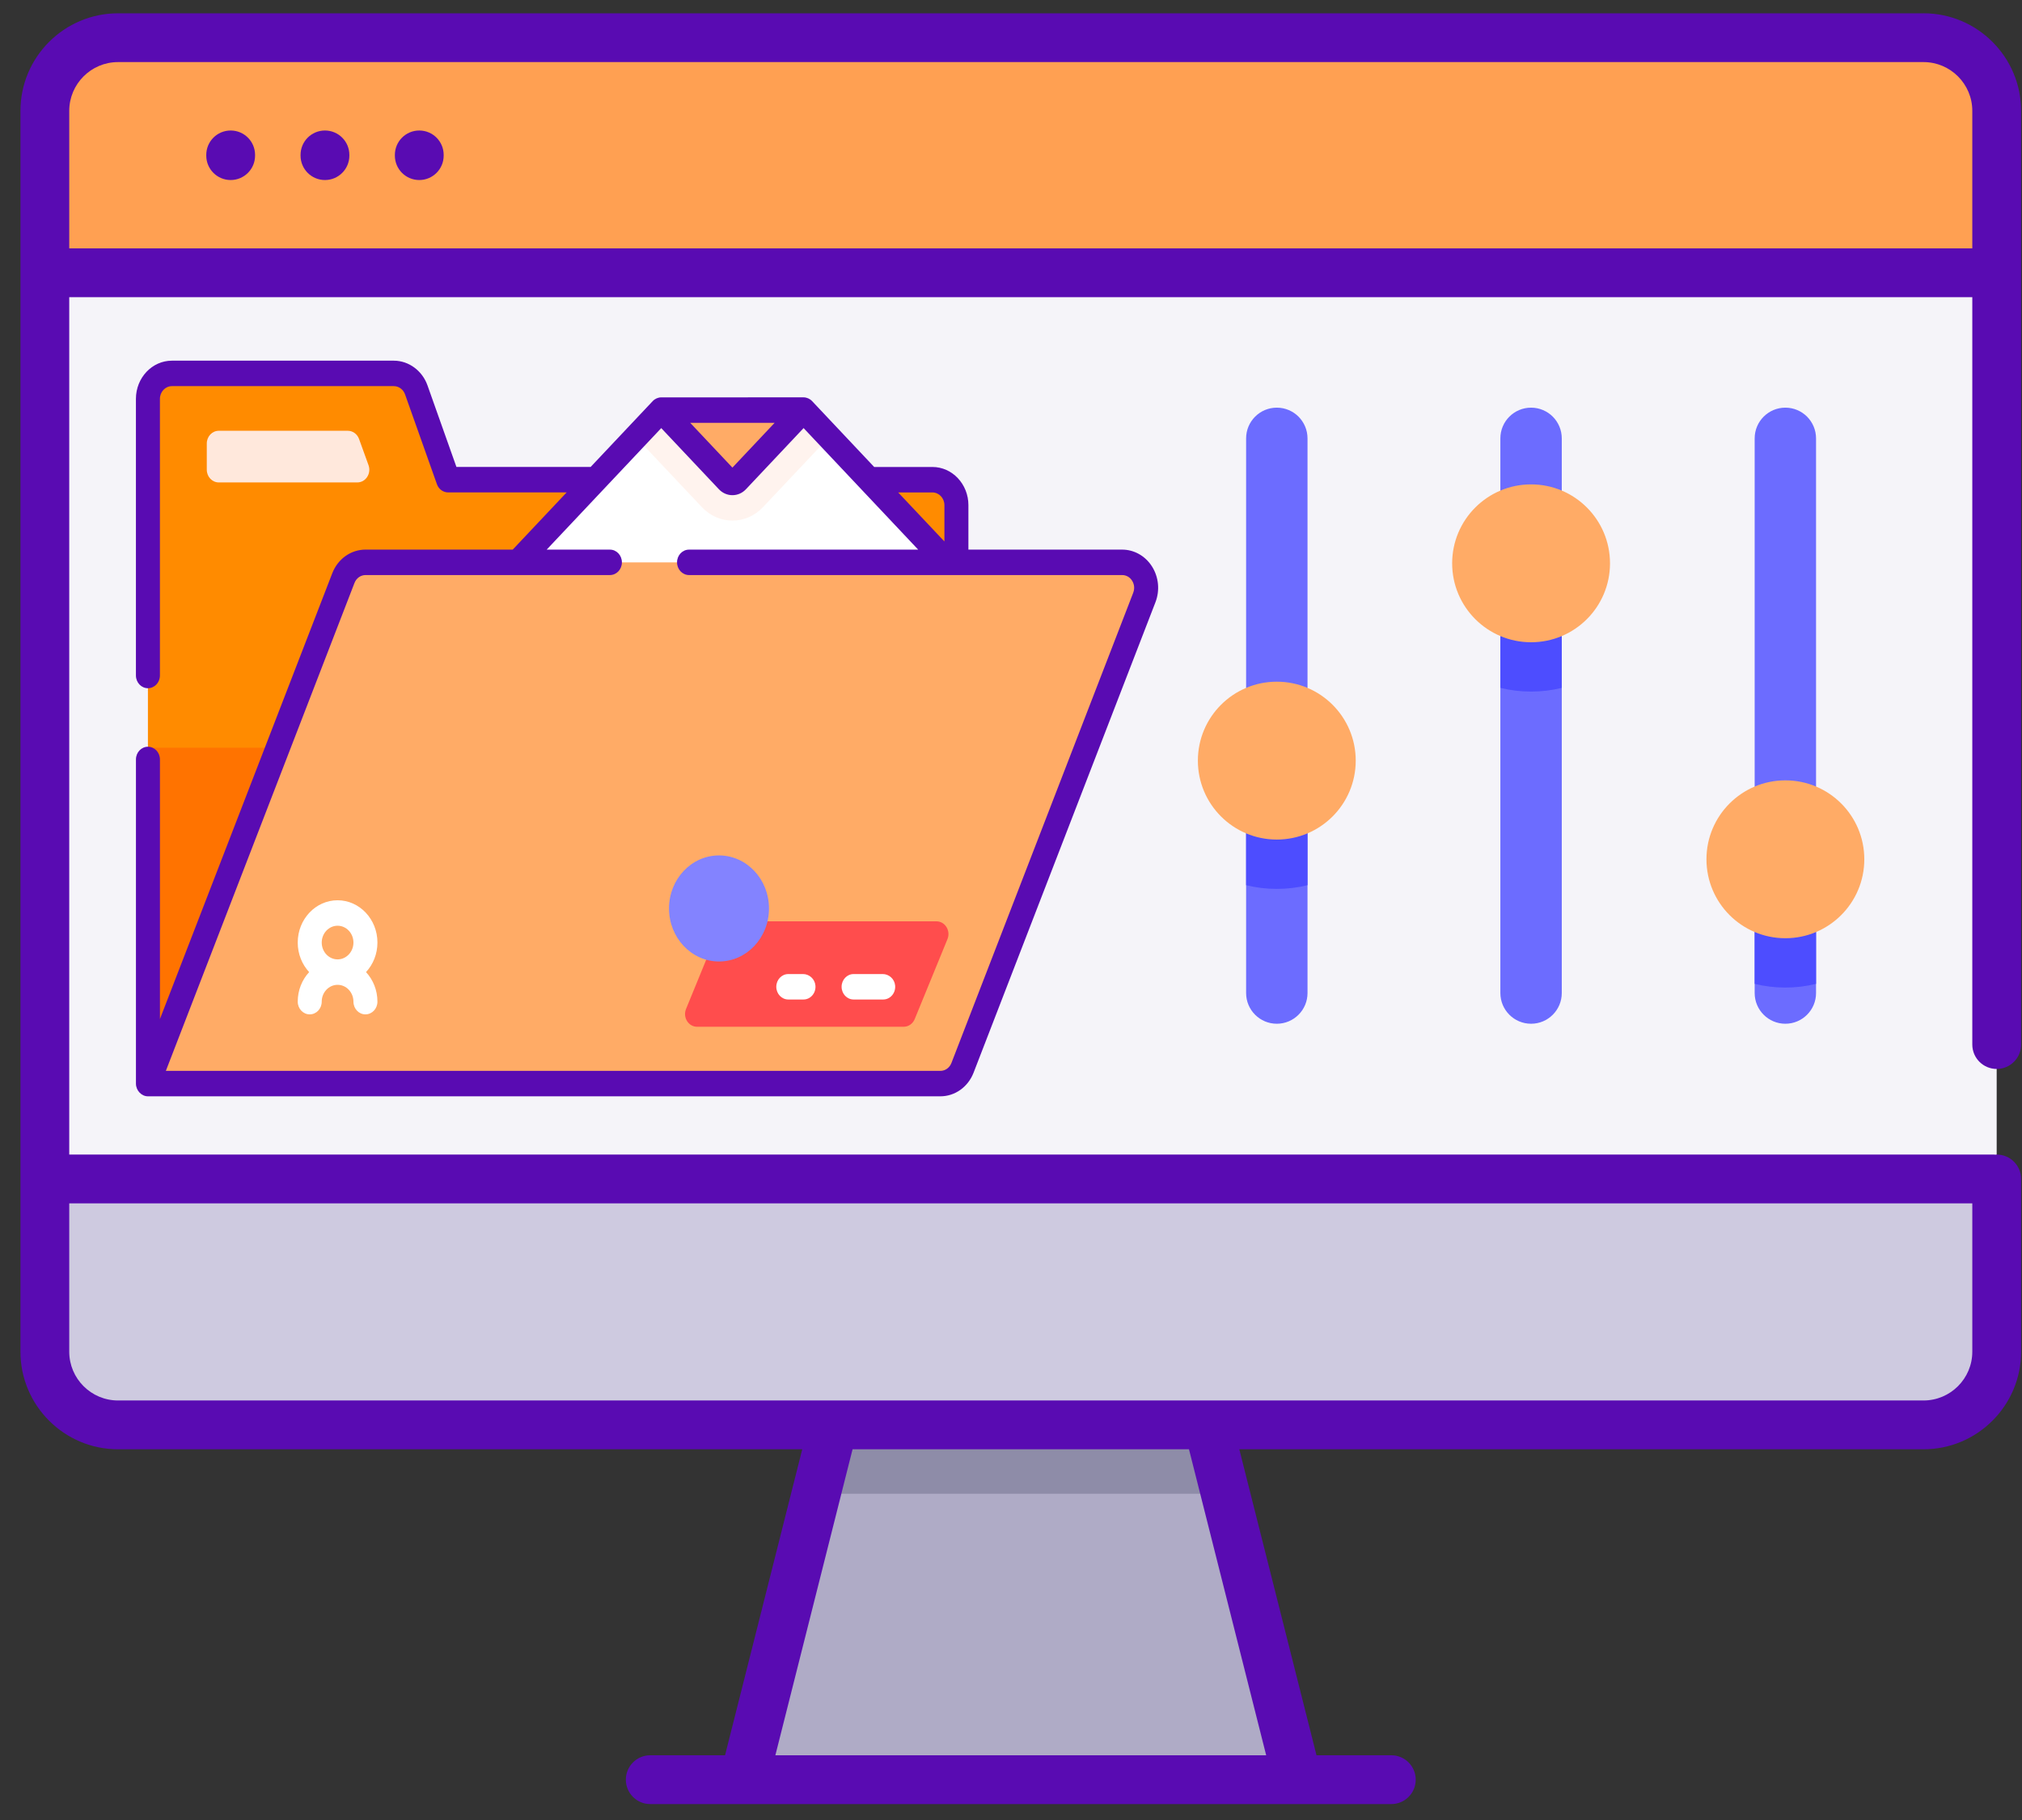
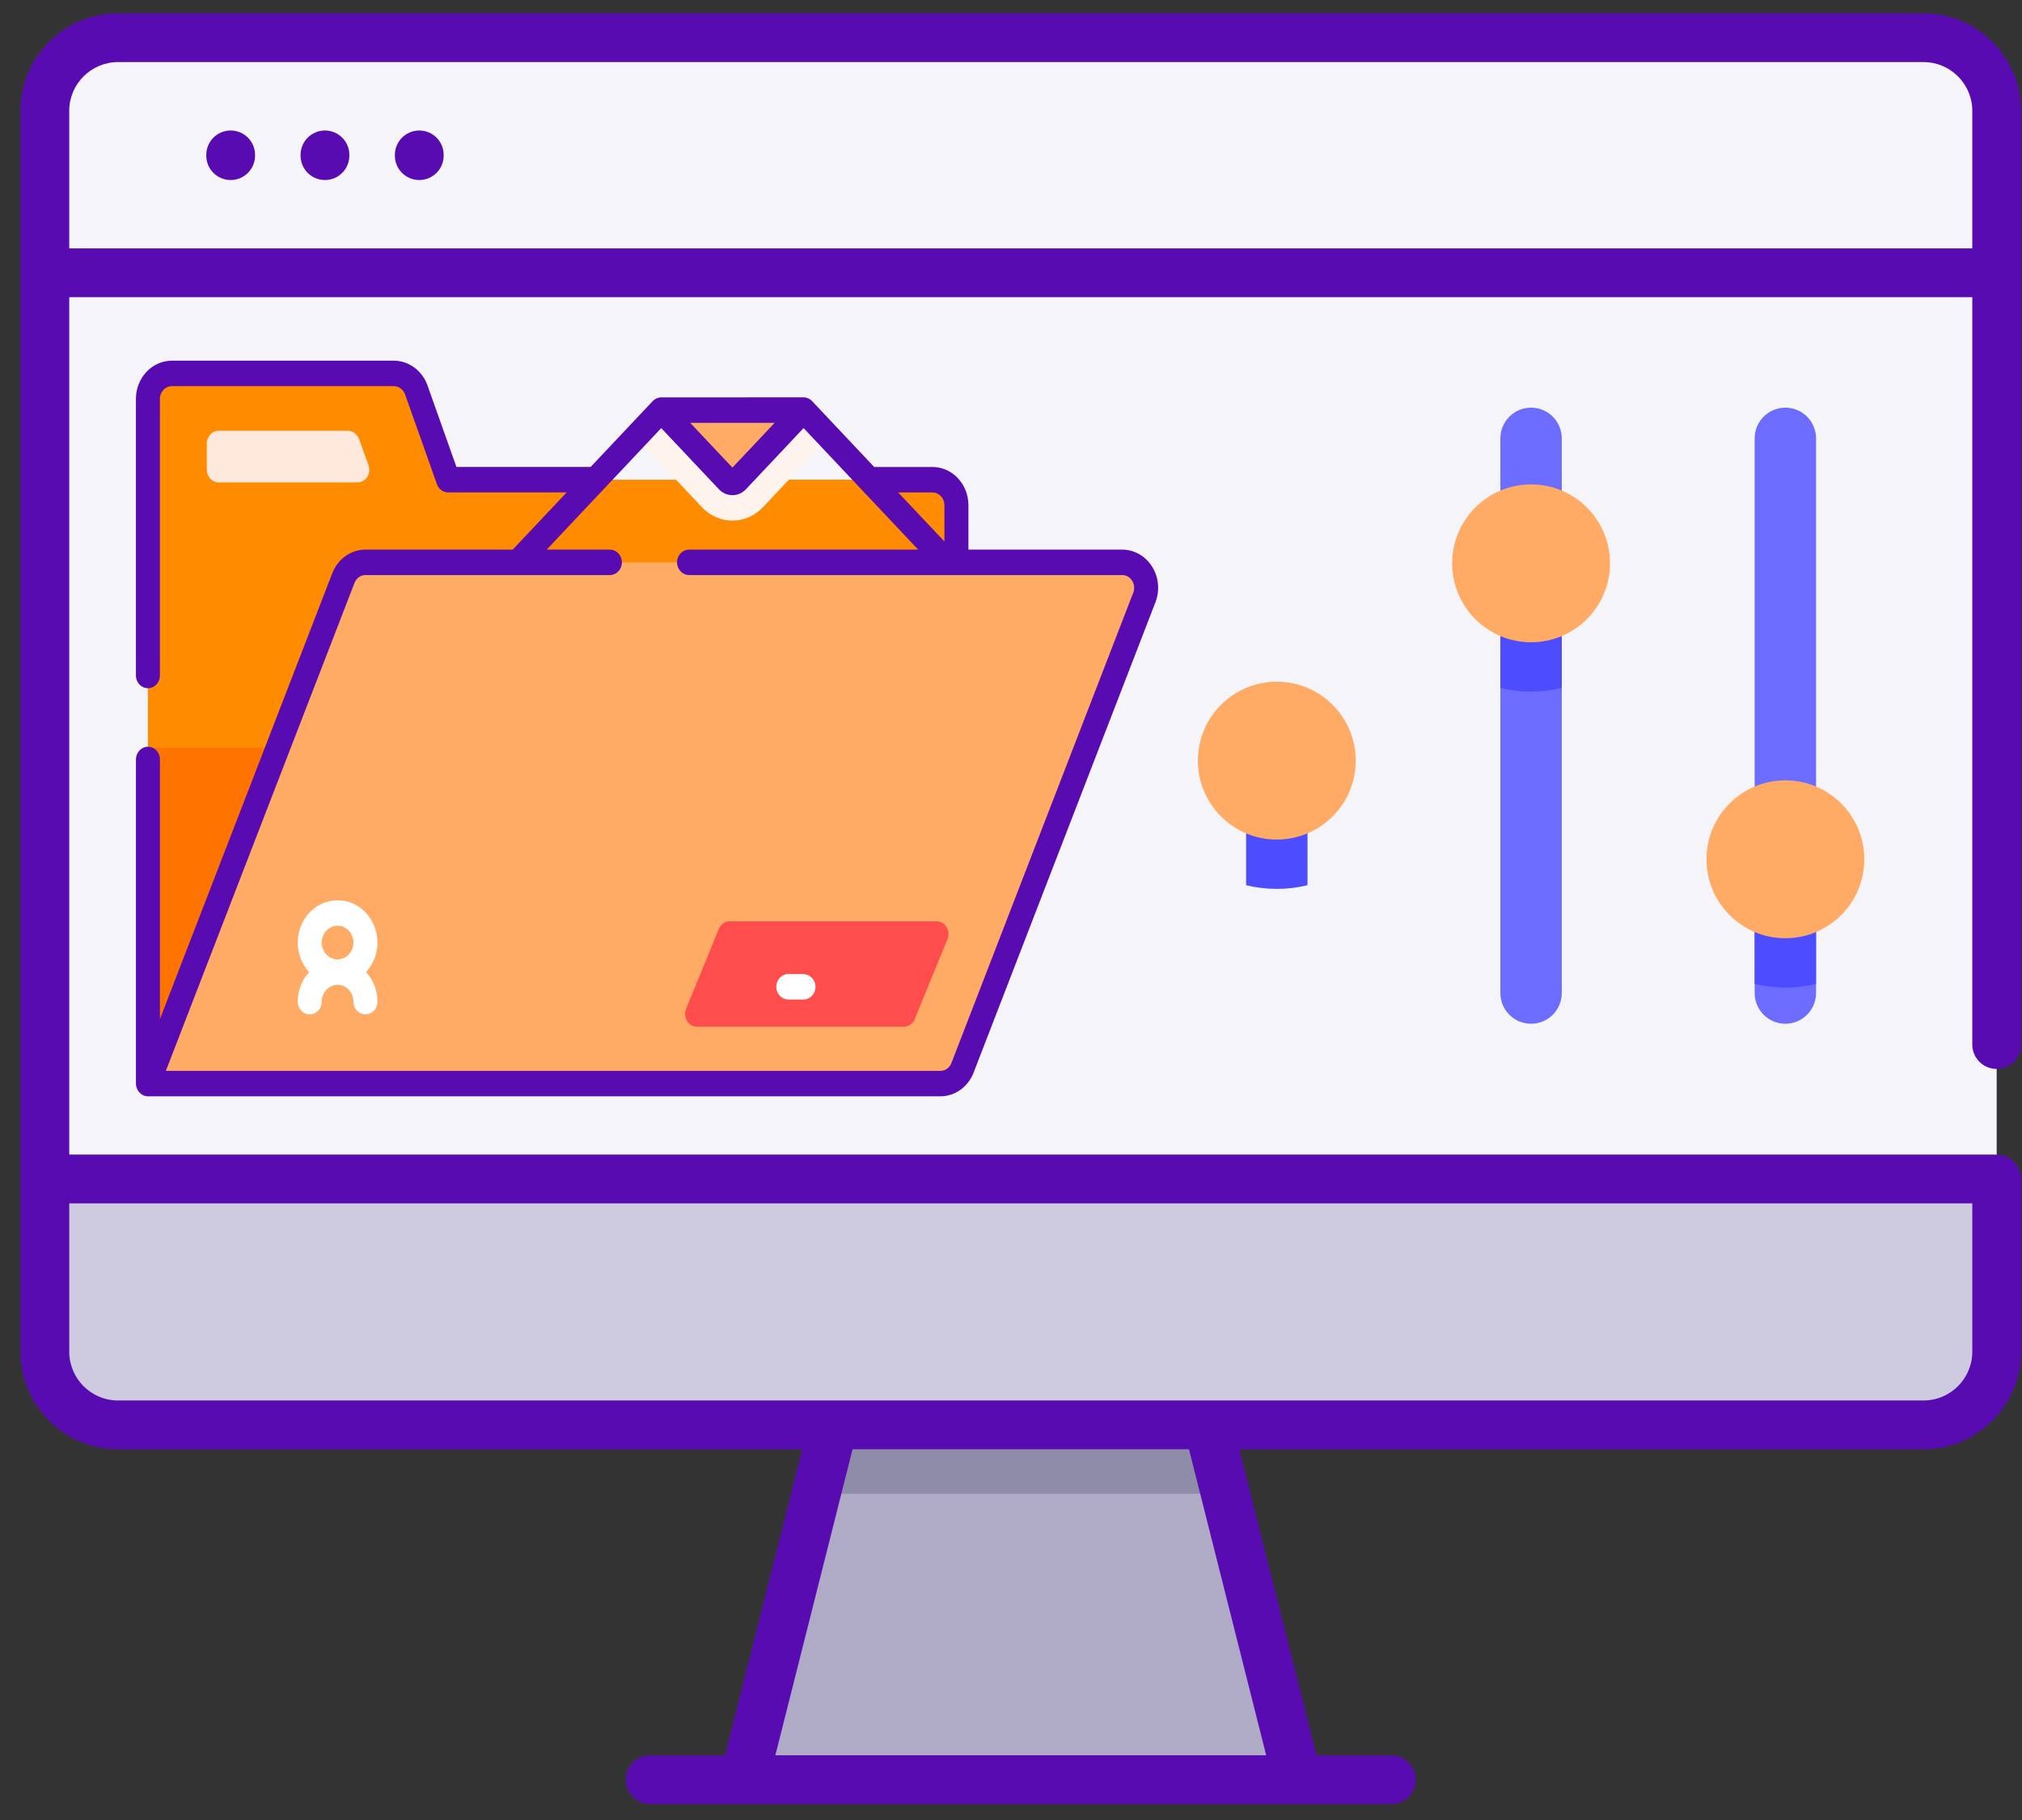
<svg xmlns="http://www.w3.org/2000/svg" height="81" viewBox="0 0 90 81" width="90">
  <rect x="0" y="0" width="90" height="81" fill="#333333" stroke="none" />
  <g fill="none">
    <g>
      <path d="m57.751 79.207h-24.634l4.926-19.527h14.782z" fill="#afabc6" />
      <path d="m54.541 66.479h-18.213l1.716-6.799h14.782z" fill="#8e8ca8" />
      <path d="m88.873 4.937v55.222c0 1.798-1.46 3.258-3.258 3.258h-80.362c-1.798 0-3.258-1.46-3.258-3.258v-55.222c0-1.798 1.46-3.258 3.258-3.258h80.362c1.798 0 3.258 1.46 3.258 3.258z" fill="#f5f4f9" />
-       <path d="m88.873 12.141v-7.205c0-1.799-1.459-3.258-3.258-3.258h-80.362c-1.799 0-3.258 1.459-3.258 3.258v7.205z" fill="#ffa052" />
      <path d="m1.995 52.471v7.687c0 1.799 1.459 3.258 3.258 3.258h80.362c1.799 0 3.258-1.459 3.258-3.258v-7.687z" fill="#cecae0" />
      <g fill="#590bb2" transform="translate(.91 .475)">
        <path d="m9.357 5.333c-.6 0-1.086.486-1.086 1.086v.032c0 .6.486 1.086 1.086 1.086s1.086-.486 1.086-1.086v-.032c0-.6-.486-1.086-1.086-1.086z" />
        <path d="m13.554 5.333c-.6 0-1.086.486-1.086 1.086v.032c0 .6.486 1.086 1.086 1.086s1.086-.486 1.086-1.086v-.032c0-.6-.486-1.086-1.086-1.086z" />
        <path d="m17.752 5.333c-.6 0-1.086.486-1.086 1.086v.032c0 .6.486 1.086 1.086 1.086s1.086-.486 1.086-1.086v-.032c0-.6-.486-1.086-1.086-1.086z" />
        <path d="m84.706.117h-80.362c-2.395 0-4.344 1.949-4.344 4.344v55.221c0 2.395 1.949 4.344 4.344 4.344h30.454l-3.436 13.618h-3.329c-.6 0-1.086.486-1.086 1.086s.486 1.086 1.086 1.086h32.985c.6 0 1.086-.486 1.086-1.086s-.486-1.086-1.086-1.086h-3.33l-3.436-13.618h30.454c2.395 0 4.344-1.949 4.344-4.344v-7.687c0-.6-.486-1.086-1.086-1.086-.021 0-.04.005-.06.006-.02-.001-.04-.006-.06-.006h-85.672v-38.158h84.706v33.262c0 .6.486 1.086 1.086 1.086s1.086-.486 1.086-1.086v-41.553c0-2.395-1.949-4.344-4.344-4.344zm-29.258 77.527h-21.846l3.436-13.618h14.974zm31.43-24.563v6.601c0 1.198-.974 2.172-2.172 2.172h-80.362c-1.198 0-2.172-.974-2.172-2.172v-6.601zm-84.706-42.502v-6.119c0-1.198.974-2.172 2.172-2.172h80.362c1.198 0 2.172.974 2.172 2.172v6.119h-84.706z" />
      </g>
    </g>
    <g transform="translate(53.27 18)">
-       <path d="m4.928 1.51v24.685c0 .755-.612 1.367-1.367 1.367-.754 0-1.366-.612-1.366-1.367v-24.685c0-.755.612-1.367 1.366-1.367.378 0 .719.154.967.4.246.249.4.59.4.967z" fill="#6c6cff" />
      <path d="m4.928 15.853v5.543c-.439.108-.896.165-1.367.165-.47 0-.928-.057-1.366-.165v-5.543z" fill="#4d4dff" />
      <circle cx="3.561" cy="15.852" fill="#ffab66" r="3.513" />
    </g>
    <g transform="translate(64.539 18)">
      <path d="m4.976 1.51v24.685c0 .755-.612 1.367-1.366 1.367-.755 0-1.367-.612-1.367-1.367v-24.685c0-.755.612-1.367 1.367-1.367.376 0 .719.154.966.4.247.249.4.59.4.967z" fill="#6c6cff" />
      <path d="m4.976 7.071v5.543c-.438.108-.896.165-1.366.165-.471 0-.928-.057-1.367-.165v-5.543z" fill="#4d4dff" />
      <circle cx="3.61" cy="7.071" fill="#ffab66" r="3.513" />
    </g>
    <g transform="translate(75.955 18)">
      <path d="m4.878 1.51v24.685c0 .755-.612 1.367-1.366 1.367s-1.366-.612-1.366-1.367v-24.685c0-.755.612-1.367 1.366-1.367.378 0 .719.154.966.4.246.249.4.59.4.967z" fill="#6c6cff" />
      <path d="m4.878 20.244v5.543c-.438.108-.896.165-1.366.165-.47 0-.928-.057-1.366-.165v-5.543z" fill="#4d4dff" />
      <circle cx="3.513" cy="20.243" fill="#ffab66" r="3.513" />
    </g>
    <g transform="translate(6 16)">
      <path d="m13.947 5.35-1.418-3.996c-.157-.441-.555-.734-1-.734h-9.877c-.59 0-1.068.507-1.068 1.133v30.474h34.916c.59 0 1.068-.507 1.068-1.133v-24.612c0-.626-.478-1.133-1.068-1.133z" fill="#ff8b00" />
      <path d="m.585 17.278v14.949h34.916c.59 0 1.068-.507 1.068-1.133v-13.817z" fill="#ff7300" />
      <g transform="translate(16.447 2.152)">
-         <path d="m20.263 7.462-6.942-7.363-6.336.001-6.941 7.362z" fill="#fff" />
        <path d="m14.455 1.301-2.942 3.119c-.363.385-.846.597-1.358.597-.514 0-.996-.212-1.36-.597l-2.941-3.119 1.132-1.201 6.336-.001z" fill="#fff3ee" />
        <path d="m13.321.1-2.941 3.12c-.125.133-.328.133-.453 0l-2.942-3.119z" fill="#ffab66" />
      </g>
      <path d="m9.283 9.731-8.698 22.497h35.268c.433 0 .824-.278.988-.703l8.094-20.934c.288-.745-.229-1.562-.988-1.562h-33.676c-.433 0-.824.278-.988.703z" fill="#ffab66" />
      <path d="m45.278 9.214c-.298-.471-.795-.753-1.33-.753h-6.844v-1.979c0-.937-.719-1.699-1.602-1.699h-2.592l-2.765-2.933c-.098-.104-.239-.166-.378-.166l-6.336.001c-.139 0-.28.062-.378.166l-2.764 2.931h-5.973l-1.288-3.629c-.234-.658-.836-1.101-1.499-1.101h-9.877c-.883 0-1.602.762-1.602 1.699v12.312c0 .313.239.566.534.566s.534-.253.534-.566v-12.312c0-.312.24-.566.534-.566h9.877c.221 0 .422.147.5.367l1.418 3.996c.078.221.277.367.5.367h5.275l-2.4 2.545h-6.551c-.653 0-1.235.414-1.482 1.054l-7.67 19.838v-11.552c0-.313-.239-.566-.534-.566-.295 0-.534.253-.534.566v14.426c0 .307.245.566.534.566h35.268c.653 0 1.235-.414 1.482-1.054l8.094-20.934c.203-.525.146-1.12-.152-1.591zm-9.776-3.298c.294 0 .534.254.534.566v1.616l-2.058-2.182zm-7.023-3.098-1.879 1.993-1.879-1.993zm15.963 7.557-8.094 20.934c-.083.214-.276.351-.494.351h-15.669-18.803l8.396-21.716c.083-.214.276-.351.494-.351h10.875c.295 0 .534-.253.534-.566 0-.313-.239-.566-.534-.566h-2.814l5.099-5.408 2.564 2.719c.161.171.376.266.604.266.228 0 .443-.094.604-.266l2.564-2.72 5.1 5.409h-10.199c-.295 0-.534.253-.534.566 0 .313.239.566.534.566h19.278c.181 0 .343.092.443.251.101.159.119.353.051.53z" fill="#590bb2" />
      <path d="m9.904 5.471h-6.166c-.295 0-.534-.254-.534-.566v-1.167c0-.313.239-.566.534-.566h5.744c.221 0 .419.145.499.363l.422 1.167c.134.371-.124.769-.499.769z" fill="#ffe8dc" />
      <path d="m34.224 29.696h-9.198c-.384 0-.643-.418-.49-.792l1.458-3.559c.085-.207.277-.341.49-.341h9.198c.384 0 .643.418.49.792l-1.458 3.559c-.085.207-.277.341-.49.341z" fill="#ff4d4d" />
      <g fill="#fff" transform="translate(28.515 27.298)">
-         <path d="m4.774.053h-1.295c-.295 0-.534.254-.534.566 0 .313.239.566.534.566h1.318c.312 0 .562-.284.531-.622-.026-.294-.275-.511-.554-.511z" />
        <path d="m1.226.053h-.654c-.295 0-.534.254-.534.566 0 .313.239.566.534.566h.677c.312 0 .562-.284.531-.622-.026-.294-.275-.511-.554-.511z" />
      </g>
-       <ellipse cx="26.003" cy="24.431" fill="#8383ff" rx="2.225" ry="2.36" />
      <path d="m10.8 25.949c0-1.038-.796-1.882-1.774-1.882-.978 0-1.774.844-1.774 1.882 0 .512.194.976.508 1.315-.314.34-.508.804-.508 1.315 0 .313.239.566.534.566.295 0 .534-.253.534-.566 0-.413.317-.749.706-.749.389 0 .706.336.706.749 0 .313.239.566.534.566.295 0 .534-.253.534-.566 0-.512-.194-.976-.508-1.315.314-.339.508-.804.508-1.315zm-1.774-.749c.389 0 .706.336.706.749 0 .413-.317.749-.706.749-.389 0-.706-.336-.706-.749 0-.413.317-.749.706-.749z" fill="#fff" />
    </g>
  </g>
</svg>